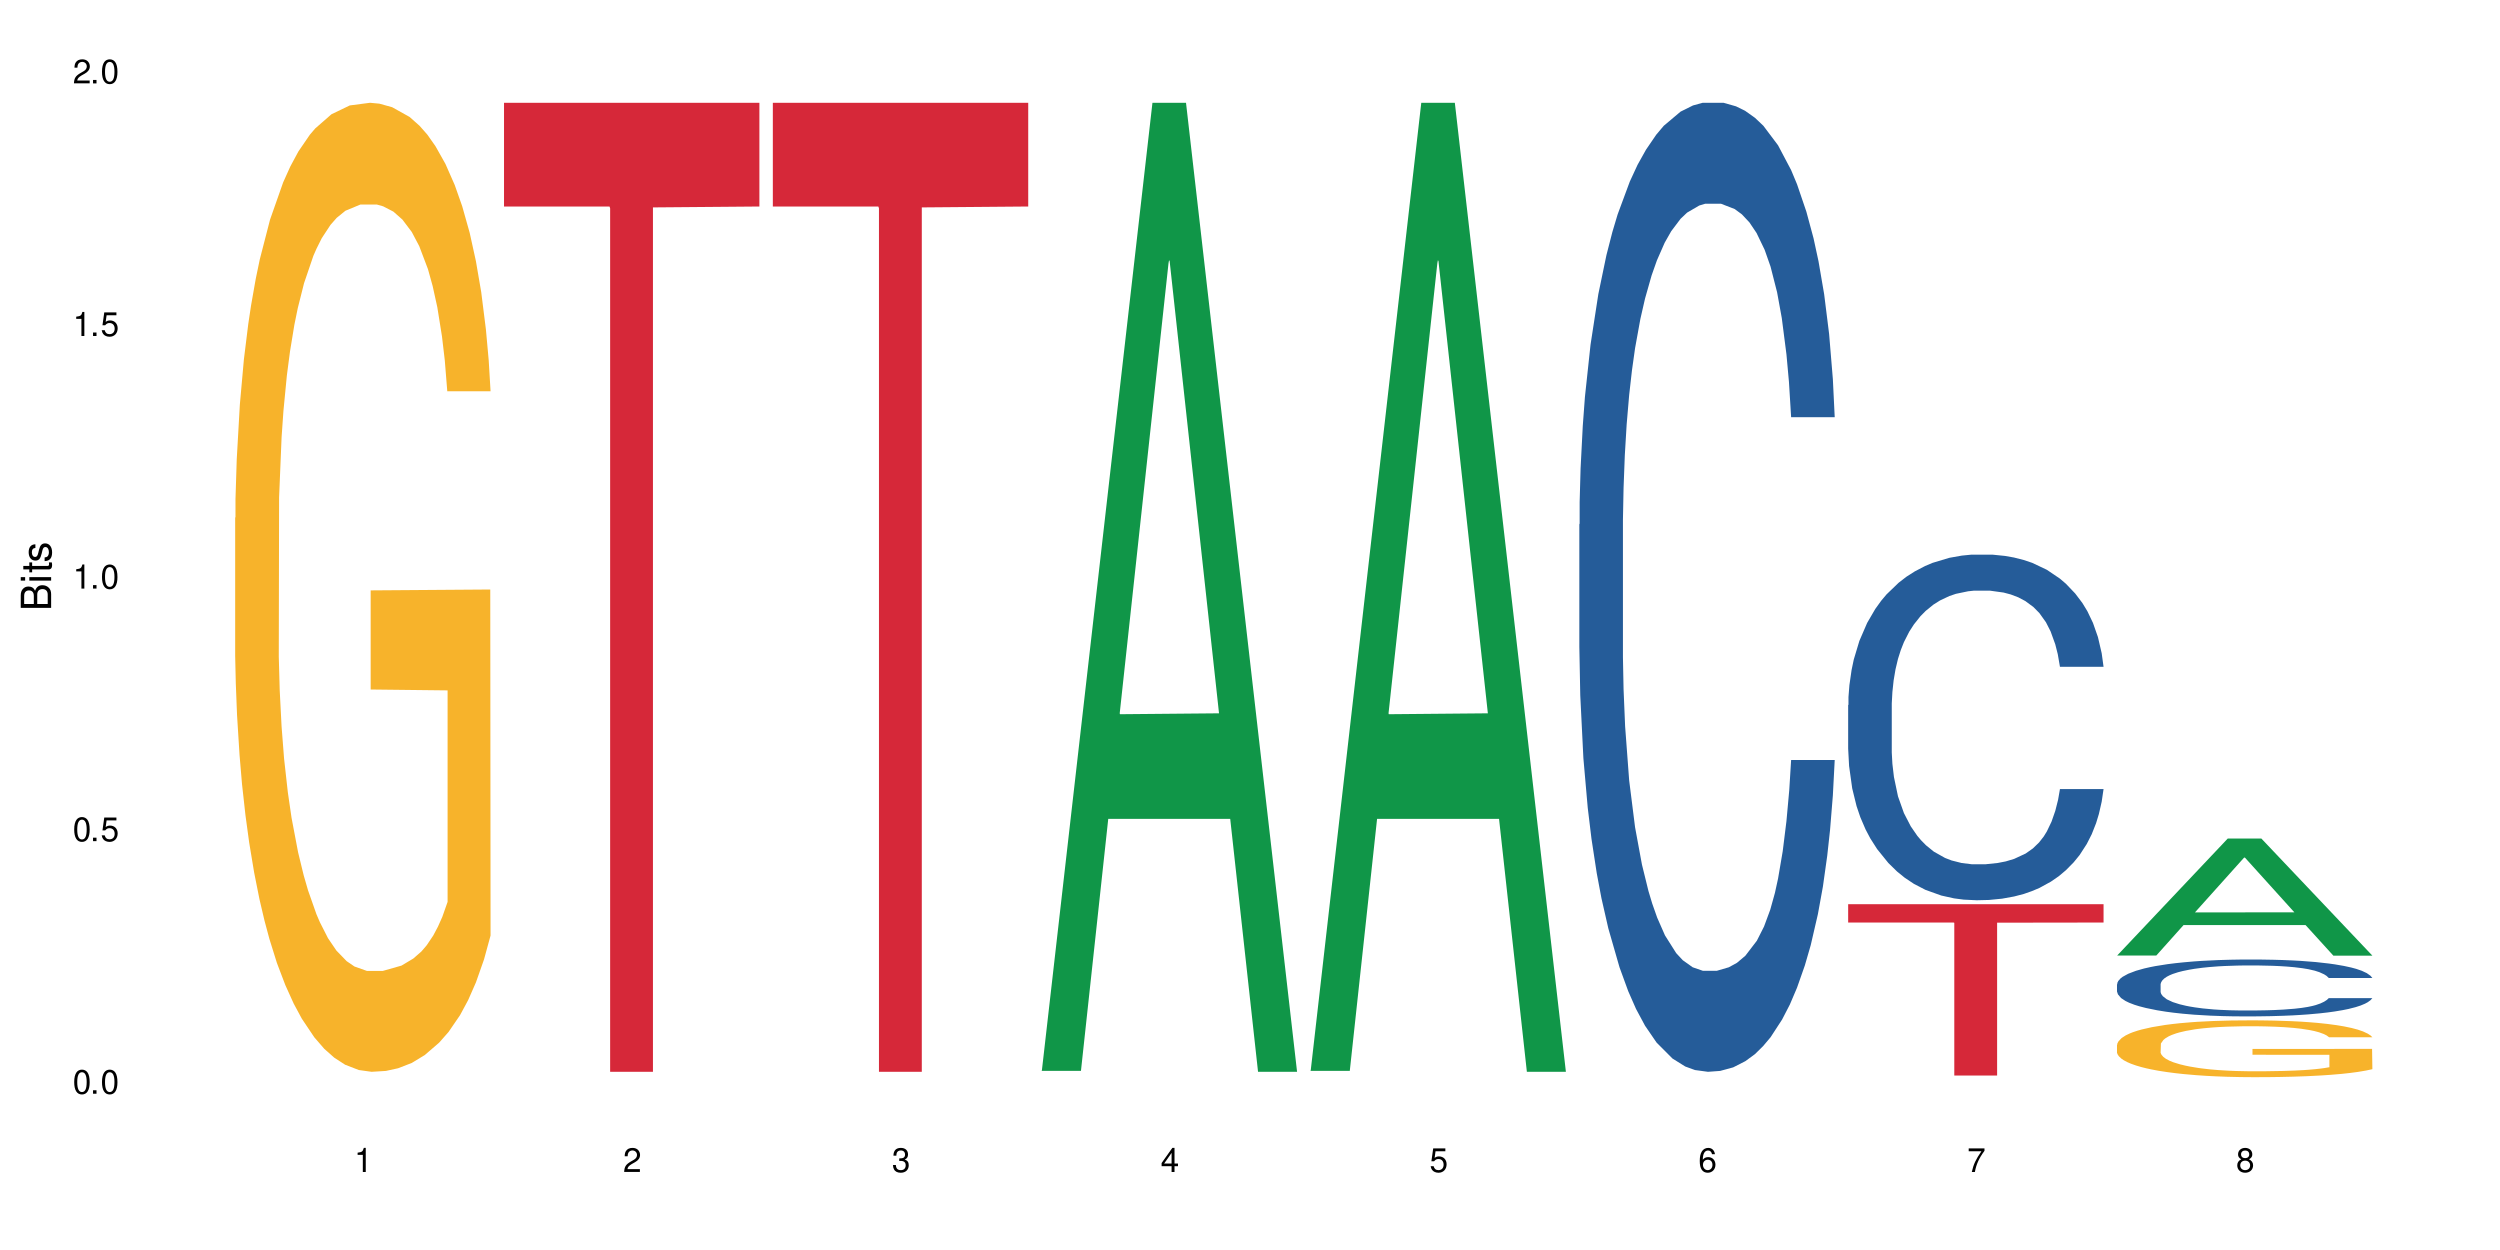
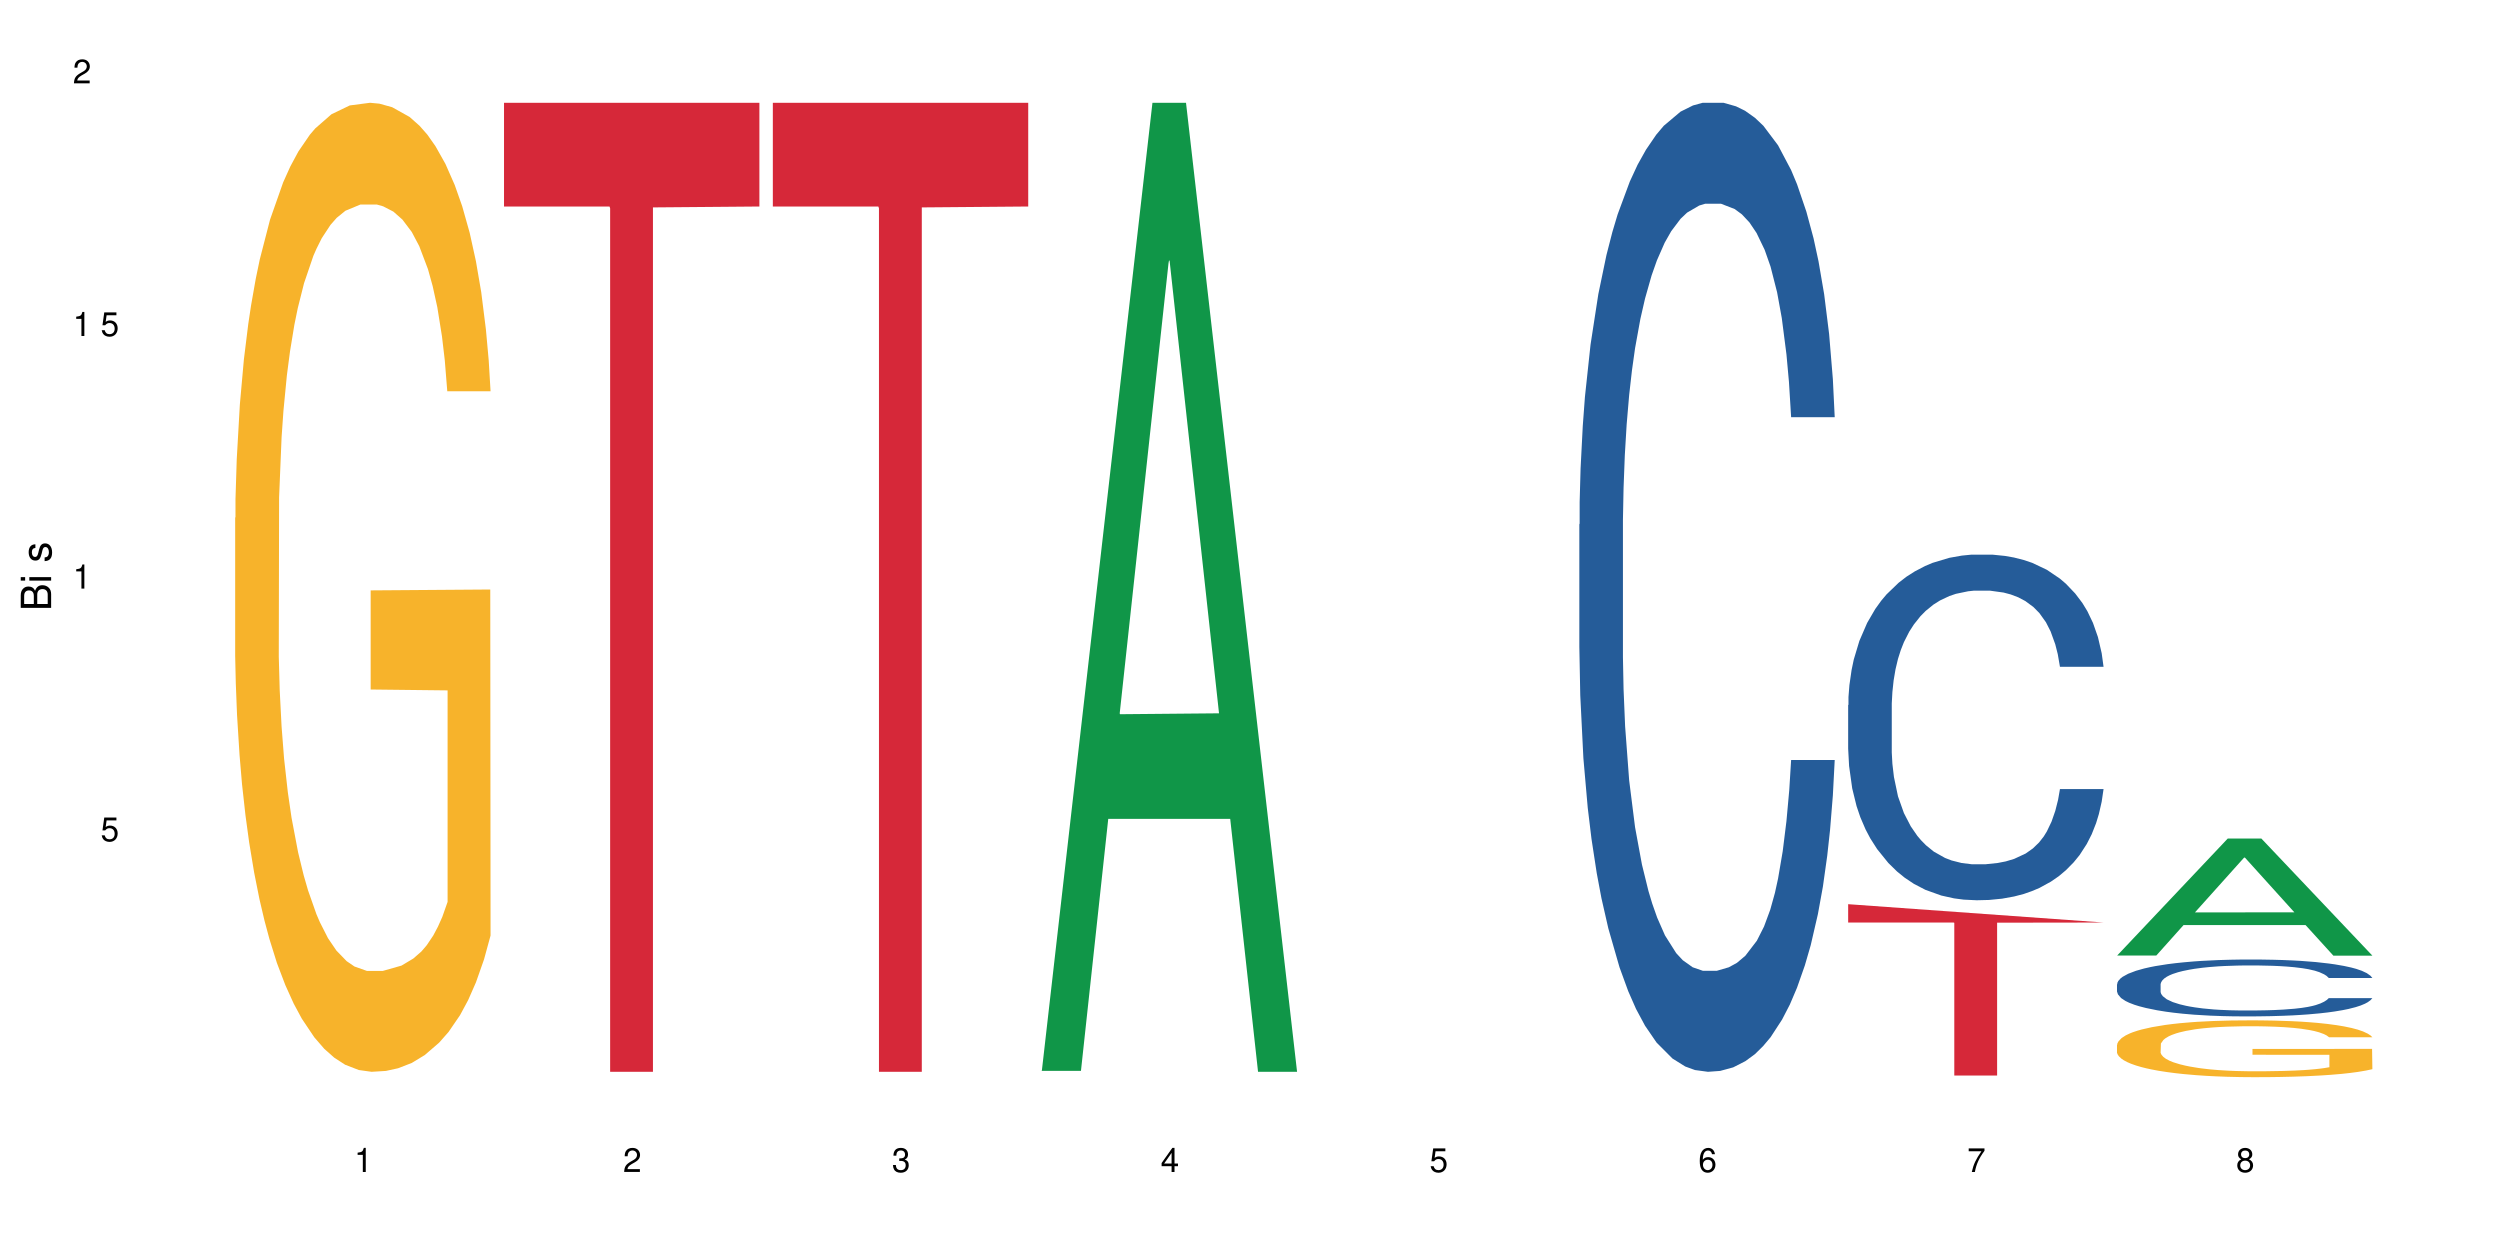
<svg xmlns="http://www.w3.org/2000/svg" xmlns:xlink="http://www.w3.org/1999/xlink" width="720" height="360" viewBox="0 0 720 360">
  <defs>
    <g>
      <g id="glyph-0-0">
</g>
      <g id="glyph-0-1">
-         <path d="M 2.641 -6.938 C 2 -6.938 1.422 -6.656 1.078 -6.172 C 0.641 -5.562 0.406 -4.641 0.406 -3.359 C 0.406 -1.016 1.188 0.219 2.641 0.219 C 4.078 0.219 4.859 -1.016 4.859 -3.297 C 4.859 -4.641 4.656 -5.547 4.203 -6.172 C 3.844 -6.656 3.281 -6.938 2.641 -6.938 Z M 2.641 -6.188 C 3.547 -6.188 4 -5.25 4 -3.375 C 4 -1.406 3.562 -0.484 2.625 -0.484 C 1.734 -0.484 1.281 -1.438 1.281 -3.344 C 1.281 -5.25 1.734 -6.188 2.641 -6.188 Z M 2.641 -6.188 " />
-       </g>
+         </g>
      <g id="glyph-0-2">
-         <path d="M 1.828 -1 L 0.828 -1 L 0.828 0 L 1.828 0 Z M 1.828 -1 " />
-       </g>
+         </g>
      <g id="glyph-0-3">
        <path d="M 4.562 -6.797 L 1.062 -6.797 L 0.547 -3.094 L 1.328 -3.094 C 1.719 -3.562 2.047 -3.734 2.578 -3.734 C 3.484 -3.734 4.062 -3.109 4.062 -2.094 C 4.062 -1.125 3.484 -0.531 2.578 -0.531 C 1.828 -0.531 1.375 -0.906 1.188 -1.672 L 0.328 -1.672 C 0.453 -1.109 0.547 -0.844 0.75 -0.594 C 1.125 -0.078 1.828 0.219 2.594 0.219 C 3.969 0.219 4.922 -0.781 4.922 -2.219 C 4.922 -3.562 4.031 -4.484 2.719 -4.484 C 2.25 -4.484 1.859 -4.359 1.469 -4.062 L 1.734 -5.969 L 4.562 -5.969 Z M 4.562 -6.797 " />
      </g>
      <g id="glyph-0-4">
        <path d="M 2.484 -4.938 L 2.484 0 L 3.328 0 L 3.328 -6.938 L 2.766 -6.938 C 2.469 -5.875 2.281 -5.734 0.984 -5.562 L 0.984 -4.938 Z M 2.484 -4.938 " />
      </g>
      <g id="glyph-0-5">
        <path d="M 4.859 -0.828 L 1.281 -0.828 C 1.359 -1.406 1.672 -1.781 2.5 -2.281 L 3.469 -2.828 C 4.406 -3.344 4.906 -4.062 4.906 -4.906 C 4.906 -5.484 4.672 -6.031 4.266 -6.406 C 3.859 -6.766 3.375 -6.938 2.719 -6.938 C 1.859 -6.938 1.219 -6.625 0.844 -6.031 C 0.609 -5.672 0.5 -5.234 0.484 -4.531 L 1.328 -4.531 C 1.359 -5.016 1.406 -5.281 1.531 -5.516 C 1.75 -5.938 2.188 -6.203 2.703 -6.203 C 3.469 -6.203 4.031 -5.641 4.031 -4.891 C 4.031 -4.344 3.719 -3.859 3.125 -3.516 L 2.234 -3 C 0.812 -2.172 0.406 -1.531 0.328 -0.016 L 4.859 -0.016 Z M 4.859 -0.828 " />
      </g>
      <g id="glyph-0-6">
        <path d="M 2.125 -3.188 L 2.578 -3.188 C 3.5 -3.188 3.984 -2.766 3.984 -1.922 C 3.984 -1.062 3.469 -0.531 2.594 -0.531 C 1.656 -0.531 1.203 -1 1.156 -2.016 L 0.312 -2.016 C 0.344 -1.453 0.438 -1.094 0.609 -0.781 C 0.953 -0.109 1.625 0.219 2.547 0.219 C 3.953 0.219 4.859 -0.625 4.859 -1.938 C 4.859 -2.828 4.516 -3.297 3.703 -3.594 C 4.344 -3.844 4.656 -4.328 4.656 -5.031 C 4.656 -6.219 3.875 -6.938 2.578 -6.938 C 1.203 -6.938 0.484 -6.172 0.453 -4.703 L 1.297 -4.703 C 1.312 -5.125 1.344 -5.359 1.453 -5.578 C 1.641 -5.969 2.062 -6.203 2.594 -6.203 C 3.344 -6.203 3.797 -5.75 3.797 -5 C 3.797 -4.516 3.609 -4.219 3.25 -4.047 C 3.016 -3.953 2.703 -3.922 2.125 -3.906 Z M 2.125 -3.188 " />
      </g>
      <g id="glyph-0-7">
        <path d="M 3.141 -1.672 L 3.141 0 L 3.984 0 L 3.984 -1.672 L 4.984 -1.672 L 4.984 -2.438 L 3.984 -2.438 L 3.984 -6.938 L 3.359 -6.938 L 0.266 -2.578 L 0.266 -1.672 Z M 3.141 -2.438 L 1 -2.438 L 3.141 -5.5 Z M 3.141 -2.438 " />
      </g>
      <g id="glyph-0-8">
        <path d="M 4.781 -5.125 C 4.609 -6.266 3.891 -6.938 2.844 -6.938 C 2.094 -6.938 1.422 -6.578 1.031 -5.953 C 0.594 -5.266 0.406 -4.422 0.406 -3.172 C 0.406 -2 0.578 -1.25 0.984 -0.641 C 1.359 -0.078 1.953 0.219 2.703 0.219 C 3.984 0.219 4.922 -0.75 4.922 -2.094 C 4.922 -3.375 4.062 -4.281 2.844 -4.281 C 2.172 -4.281 1.641 -4.031 1.281 -3.516 C 1.281 -5.234 1.828 -6.188 2.797 -6.188 C 3.391 -6.188 3.797 -5.797 3.938 -5.125 Z M 2.734 -3.531 C 3.547 -3.531 4.062 -2.953 4.062 -2.031 C 4.062 -1.156 3.484 -0.531 2.703 -0.531 C 1.922 -0.531 1.328 -1.188 1.328 -2.078 C 1.328 -2.938 1.906 -3.531 2.734 -3.531 Z M 2.734 -3.531 " />
      </g>
      <g id="glyph-0-9">
        <path d="M 4.984 -6.797 L 0.438 -6.797 L 0.438 -5.969 L 4.109 -5.969 C 2.5 -3.656 1.828 -2.234 1.328 0 L 2.219 0 C 2.594 -2.172 3.453 -4.047 4.984 -6.094 Z M 4.984 -6.797 " />
      </g>
      <g id="glyph-0-10">
        <path d="M 3.75 -3.656 C 4.469 -4.094 4.688 -4.438 4.688 -5.078 C 4.688 -6.172 3.844 -6.938 2.641 -6.938 C 1.438 -6.938 0.594 -6.172 0.594 -5.094 C 0.594 -4.438 0.812 -4.094 1.516 -3.656 C 0.734 -3.266 0.359 -2.703 0.359 -1.922 C 0.359 -0.656 1.281 0.219 2.641 0.219 C 3.984 0.219 4.922 -0.656 4.922 -1.922 C 4.922 -2.703 4.531 -3.266 3.75 -3.656 Z M 2.641 -6.188 C 3.359 -6.188 3.812 -5.75 3.812 -5.062 C 3.812 -4.406 3.344 -3.984 2.641 -3.984 C 1.922 -3.984 1.453 -4.406 1.453 -5.078 C 1.453 -5.75 1.922 -6.188 2.641 -6.188 Z M 2.641 -3.266 C 3.484 -3.266 4.062 -2.719 4.062 -1.906 C 4.062 -1.078 3.484 -0.531 2.625 -0.531 C 1.797 -0.531 1.219 -1.094 1.219 -1.906 C 1.219 -2.719 1.781 -3.266 2.641 -3.266 Z M 2.641 -3.266 " />
      </g>
      <g id="glyph-1-0">
</g>
      <g id="glyph-1-1">
        <path d="M 0 -0.953 L 0 -4.891 C 0 -5.719 -0.234 -6.344 -0.734 -6.797 C -1.188 -7.234 -1.812 -7.469 -2.5 -7.469 C -3.547 -7.469 -4.188 -7 -4.625 -5.875 C -4.984 -6.688 -5.625 -7.094 -6.531 -7.094 C -7.172 -7.094 -7.734 -6.859 -8.141 -6.391 C -8.562 -5.922 -8.75 -5.344 -8.75 -4.5 L -8.75 -0.953 Z M -4.984 -2.062 L -7.766 -2.062 L -7.766 -4.219 C -7.766 -4.844 -7.688 -5.203 -7.453 -5.5 C -7.219 -5.812 -6.859 -5.969 -6.375 -5.969 C -5.891 -5.969 -5.531 -5.812 -5.297 -5.5 C -5.062 -5.203 -4.984 -4.844 -4.984 -4.219 Z M -0.984 -2.062 L -4 -2.062 L -4 -4.781 C -4 -5.766 -3.438 -6.359 -2.484 -6.359 C -1.547 -6.359 -0.984 -5.766 -0.984 -4.781 Z M -0.984 -2.062 " />
      </g>
      <g id="glyph-1-2">
        <path d="M -6.281 -1.797 L -6.281 -0.797 L 0 -0.797 L 0 -1.797 Z M -8.75 -1.797 L -8.75 -0.797 L -7.484 -0.797 L -7.484 -1.797 Z M -8.75 -1.797 " />
      </g>
      <g id="glyph-1-3">
-         <path d="M -6.281 -3.047 L -6.281 -2.016 L -8.016 -2.016 L -8.016 -1.016 L -6.281 -1.016 L -6.281 -0.172 L -5.469 -0.172 L -5.469 -1.016 L -0.719 -1.016 C -0.078 -1.016 0.281 -1.453 0.281 -2.234 C 0.281 -2.5 0.25 -2.719 0.188 -3.047 L -0.641 -3.047 C -0.609 -2.906 -0.594 -2.766 -0.594 -2.562 C -0.594 -2.141 -0.719 -2.016 -1.156 -2.016 L -5.469 -2.016 L -5.469 -3.047 Z M -6.281 -3.047 " />
-       </g>
+         </g>
      <g id="glyph-1-4">
        <path d="M -4.531 -5.25 C -5.766 -5.25 -6.469 -4.422 -6.469 -2.969 C -6.469 -1.516 -5.719 -0.562 -4.547 -0.562 C -3.562 -0.562 -3.094 -1.062 -2.734 -2.562 L -2.516 -3.484 C -2.344 -4.188 -2.094 -4.469 -1.641 -4.469 C -1.047 -4.469 -0.641 -3.875 -0.641 -3 C -0.641 -2.453 -0.797 -2 -1.062 -1.75 C -1.25 -1.594 -1.422 -1.531 -1.875 -1.469 L -1.875 -0.406 C -0.422 -0.453 0.281 -1.266 0.281 -2.922 C 0.281 -4.5 -0.5 -5.516 -1.719 -5.516 C -2.656 -5.516 -3.172 -4.984 -3.469 -3.734 L -3.703 -2.766 C -3.891 -1.953 -4.156 -1.609 -4.594 -1.609 C -5.188 -1.609 -5.547 -2.125 -5.547 -2.938 C -5.547 -3.75 -5.203 -4.172 -4.531 -4.203 Z M -4.531 -5.25 " />
      </g>
    </g>
  </defs>
  <rect x="-72" y="-36" width="864" height="432" fill="rgb(100%, 100%, 100%)" fill-opacity="1" />
  <path fill-rule="nonzero" fill="rgb(96.863%, 70.196%, 16.863%)" fill-opacity="1" d="M 67.73 149.133 L 67.82 148.879 L 67.82 143.781 L 68.18 132.312 L 69.078 116.508 L 70.242 103.512 L 71.5 93.316 L 72.305 87.965 L 73.652 80.32 L 74.816 74.711 L 77.777 63.242 L 81.543 52.539 L 83.609 47.949 L 85.941 43.617 L 89.258 38.773 L 90.785 36.992 L 95.449 32.914 L 100.738 30.363 L 106.57 29.602 L 109.262 29.855 L 112.938 30.875 L 117.961 33.68 L 120.832 36.227 L 123.074 38.773 L 125.406 42.09 L 128.277 47.188 L 130.969 53.305 L 133.121 59.418 L 135.273 67.066 L 137.066 75.223 L 138.594 84.141 L 139.938 94.848 L 140.746 103.766 L 141.281 112.688 L 128.816 112.688 L 128.098 103.766 L 127.289 96.887 L 125.945 88.473 L 124.598 82.359 L 123.254 77.516 L 120.742 70.887 L 118.59 66.812 L 115.898 63.242 L 113.297 60.949 L 110.336 59.418 L 108.543 58.91 L 103.789 58.91 L 99.484 60.695 L 96.973 62.734 L 95.18 64.773 L 92.668 68.594 L 91.141 71.652 L 90.246 73.691 L 87.555 81.594 L 85.762 88.73 L 84.773 93.57 L 83.52 101.219 L 82.621 108.098 L 81.633 118.293 L 81.098 125.941 L 80.379 143.27 L 80.289 189.148 L 80.559 198.832 L 81.098 209.281 L 81.812 218.457 L 82.891 228.141 L 83.965 235.531 L 85.852 245.473 L 87.465 252.098 L 88.719 256.43 L 91.141 263.312 L 92.129 265.605 L 94.461 270.195 L 96.883 273.762 L 99.844 276.82 L 102.086 278.352 L 105.672 279.625 L 110.246 279.625 L 115.629 278.094 L 119.039 276.055 L 121.371 274.016 L 122.895 272.234 L 124.777 269.43 L 126.125 266.883 L 127.379 264.078 L 128.906 259.746 L 128.906 198.832 L 106.75 198.578 L 106.75 170.031 L 141.195 169.777 L 141.281 269.43 L 139.398 276.312 L 137.066 282.938 L 134.824 288.035 L 132.492 292.367 L 129.176 297.211 L 126.484 300.27 L 122.355 303.836 L 118.59 306.129 L 114.645 307.66 L 111.145 308.426 L 107.02 308.68 L 103.34 308.168 L 99.395 306.641 L 96.254 304.602 L 93.383 302.051 L 90.516 298.738 L 86.926 293.387 L 84.594 289.055 L 82.172 283.703 L 79.75 277.332 L 77.598 270.449 L 76.164 265.098 L 74.727 258.98 L 73.203 251.336 L 71.766 242.668 L 70.691 234.77 L 69.703 225.848 L 68.988 217.438 L 68.27 205.969 L 67.91 196.793 L 67.73 188.891 Z M 67.73 149.133 " />
  <path fill-rule="nonzero" fill="rgb(83.922%, 15.686%, 22.353%)" fill-opacity="1" d="M 145.156 29.602 L 218.707 29.602 L 218.707 59.473 L 188.051 59.734 L 188.051 308.68 L 175.719 308.68 L 175.719 59.996 L 175.539 59.473 L 145.156 59.473 Z M 145.156 29.602 " />
  <path fill-rule="nonzero" fill="rgb(83.922%, 15.686%, 22.353%)" fill-opacity="1" d="M 222.578 29.602 L 296.129 29.602 L 296.129 59.473 L 265.477 59.734 L 265.477 308.68 L 253.141 308.68 L 253.141 59.996 L 252.965 59.473 L 222.578 59.473 Z M 222.578 29.602 " />
  <path fill-rule="nonzero" fill="rgb(6.275%, 58.824%, 28.235%)" fill-opacity="1" d="M 300 308.418 L 300.078 308.156 L 331.906 29.602 L 341.57 29.602 L 373.555 308.68 L 362.316 308.68 L 354.301 235.832 L 319.176 235.832 L 311.316 308.418 L 300 308.418 L 322.555 205.695 L 351.078 205.434 L 336.855 75.195 L 336.699 74.934 L 336.543 75.719 L 322.477 205.434 L 322.555 205.695 Z M 300 308.418 " />
-   <path fill-rule="nonzero" fill="rgb(6.275%, 58.824%, 28.235%)" fill-opacity="1" d="M 377.426 308.418 L 377.504 308.156 L 409.328 29.602 L 418.992 29.602 L 450.977 308.68 L 439.738 308.68 L 431.723 235.832 L 396.598 235.832 L 388.738 308.418 L 377.426 308.418 L 399.977 205.695 L 428.504 205.434 L 414.277 75.195 L 414.121 74.934 L 413.965 75.719 L 399.898 205.434 L 399.977 205.695 Z M 377.426 308.418 " />
  <path fill-rule="nonzero" fill="rgb(14.51%, 36.078%, 60%)" fill-opacity="1" d="M 454.848 151.027 L 454.938 150.773 L 454.938 144.648 L 455.207 134.957 L 455.836 122.711 L 456.461 114.293 L 458.078 99.242 L 460.32 84.703 L 462.652 73.477 L 464.355 66.844 L 465.879 61.742 L 469.379 52.305 L 471.621 47.457 L 474.043 43.121 L 477.004 38.785 L 479.156 36.234 L 484 32.152 L 487.586 30.367 L 490.367 29.602 L 496.379 29.602 L 499.965 30.621 L 502.566 31.895 L 505.438 33.938 L 507.859 36.234 L 512.074 41.844 L 515.844 48.988 L 517.547 53.07 L 520.238 60.977 L 522.301 68.629 L 523.734 75.262 L 525.352 84.703 L 526.785 96.18 L 527.863 109.191 L 528.398 120.16 L 515.844 120.16 L 515.215 109.957 L 514.496 102.047 L 513.152 91.59 L 511.805 84.191 L 509.922 76.793 L 508.219 71.945 L 505.887 67.102 L 503.824 64.039 L 501.672 61.742 L 499.605 60.211 L 495.66 58.68 L 491.086 58.68 L 489.383 59.191 L 485.883 61.234 L 484 63.02 L 481.309 66.59 L 479.426 69.906 L 477.184 75.008 L 475.656 79.344 L 473.773 85.977 L 472.43 91.844 L 470.902 100.262 L 470.008 106.641 L 469.199 113.781 L 468.48 122.203 L 467.945 131.129 L 467.586 140.57 L 467.406 149.754 L 467.406 189.293 L 467.586 198.477 L 468.035 209.191 L 469.199 224.75 L 470.902 238.273 L 472.879 248.984 L 474.762 256.641 L 475.836 260.211 L 477.273 264.293 L 479.516 269.395 L 482.742 274.496 L 484.629 276.535 L 487.496 278.578 L 490.457 279.598 L 494.406 279.598 L 497.902 278.578 L 500.234 277.301 L 502.656 275.262 L 505.977 270.926 L 508.039 266.844 L 509.832 261.996 L 511.18 257.148 L 512.074 253.066 L 513.422 245.16 L 514.496 236.484 L 515.305 227.559 L 515.844 218.883 L 528.398 218.883 L 527.863 229.09 L 527.055 239.035 L 526.246 246.434 L 524.992 255.363 L 523.555 263.27 L 521.492 272.199 L 519.789 278.066 L 517.547 284.445 L 515.484 289.293 L 513.242 293.629 L 509.922 298.73 L 507.77 301.281 L 505.438 303.578 L 502.656 305.617 L 499.16 307.402 L 495.391 308.426 L 491.895 308.68 L 488.125 308.168 L 485.344 307.148 L 481.668 304.852 L 477.094 300.262 L 473.773 295.414 L 471.172 290.566 L 468.93 285.465 L 466.418 278.578 L 463.191 267.352 L 461.215 258.68 L 459.871 251.535 L 458.348 241.586 L 457.27 232.66 L 456.016 218.375 L 455.117 200.262 L 454.848 186.23 Z M 454.848 151.027 " />
  <path fill-rule="nonzero" fill="rgb(14.51%, 36.078%, 60%)" fill-opacity="1" d="M 532.27 203.047 L 532.359 202.957 L 532.359 200.773 L 532.629 197.316 L 533.258 192.949 L 533.887 189.945 L 535.5 184.578 L 537.742 179.391 L 540.074 175.387 L 541.777 173.023 L 543.305 171.203 L 546.801 167.836 L 549.043 166.105 L 551.465 164.559 L 554.426 163.012 L 556.578 162.102 L 561.422 160.648 L 565.012 160.012 L 567.793 159.738 L 573.801 159.738 L 577.391 160.102 L 579.992 160.555 L 582.859 161.285 L 585.281 162.102 L 589.5 164.105 L 593.266 166.652 L 594.969 168.109 L 597.66 170.93 L 599.723 173.66 L 601.16 176.023 L 602.773 179.391 L 604.207 183.484 L 605.285 188.125 L 605.824 192.039 L 593.266 192.039 L 592.637 188.398 L 591.922 185.578 L 590.574 181.848 L 589.23 179.207 L 587.344 176.57 L 585.641 174.84 L 583.309 173.113 L 581.246 172.02 L 579.094 171.203 L 577.031 170.656 L 573.082 170.109 L 568.508 170.109 L 566.805 170.293 L 563.305 171.02 L 561.422 171.656 L 558.73 172.93 L 556.848 174.113 L 554.605 175.934 L 553.082 177.48 L 551.199 179.844 L 549.852 181.938 L 548.328 184.941 L 547.43 187.215 L 546.621 189.762 L 545.906 192.766 L 545.367 195.949 L 545.008 199.316 L 544.828 202.594 L 544.828 216.695 L 545.008 219.973 L 545.457 223.793 L 546.621 229.344 L 548.328 234.164 L 550.301 237.984 L 552.184 240.715 L 553.262 241.988 L 554.695 243.445 L 556.938 245.266 L 560.168 247.086 L 562.051 247.812 L 564.922 248.539 L 567.883 248.906 L 571.828 248.906 L 575.324 248.539 L 577.656 248.086 L 580.078 247.359 L 583.398 245.812 L 585.461 244.355 L 587.254 242.625 L 588.602 240.898 L 589.5 239.441 L 590.844 236.621 L 591.922 233.527 L 592.727 230.344 L 593.266 227.25 L 605.824 227.25 L 605.285 230.891 L 604.477 234.438 L 603.672 237.078 L 602.414 240.262 L 600.98 243.082 L 598.918 246.266 L 597.211 248.359 L 594.969 250.633 L 592.906 252.363 L 590.664 253.91 L 587.344 255.73 L 585.191 256.637 L 582.859 257.457 L 580.078 258.184 L 576.582 258.82 L 572.816 259.188 L 569.316 259.277 L 565.551 259.094 L 562.77 258.73 L 559.09 257.914 L 554.516 256.273 L 551.199 254.547 L 548.598 252.816 L 546.355 250.996 L 543.844 248.539 L 540.613 244.539 L 538.641 241.445 L 537.293 238.895 L 535.77 235.348 L 534.691 232.164 L 533.438 227.066 L 532.539 220.609 L 532.27 215.602 Z M 532.27 203.047 " />
-   <path fill-rule="nonzero" fill="rgb(83.922%, 15.686%, 22.353%)" fill-opacity="1" d="M 532.27 260.406 L 605.824 260.406 L 605.824 265.688 L 575.168 265.734 L 575.168 309.762 L 562.836 309.762 L 562.836 265.781 L 562.656 265.688 L 532.27 265.688 Z M 532.27 260.406 " />
+   <path fill-rule="nonzero" fill="rgb(83.922%, 15.686%, 22.353%)" fill-opacity="1" d="M 532.27 260.406 L 605.824 265.688 L 575.168 265.734 L 575.168 309.762 L 562.836 309.762 L 562.836 265.781 L 562.656 265.688 L 532.27 265.688 Z M 532.27 260.406 " />
  <path fill-rule="nonzero" fill="rgb(6.275%, 58.824%, 28.235%)" fill-opacity="1" d="M 609.695 275.195 L 609.773 275.164 L 641.598 241.492 L 651.266 241.492 L 683.246 275.227 L 672.008 275.227 L 663.996 266.418 L 628.867 266.418 L 621.012 275.195 L 609.695 275.195 L 632.246 262.777 L 660.773 262.746 L 646.551 247.004 L 646.391 246.969 L 646.234 247.066 L 632.168 262.746 L 632.246 262.777 Z M 609.695 275.195 " />
  <path fill-rule="nonzero" fill="rgb(14.51%, 36.078%, 60%)" fill-opacity="1" d="M 609.695 283.477 L 609.785 283.461 L 609.785 283.102 L 610.055 282.535 L 610.68 281.816 L 611.309 281.324 L 612.922 280.438 L 615.164 279.586 L 617.5 278.926 L 619.203 278.539 L 620.727 278.238 L 624.227 277.684 L 626.469 277.402 L 628.891 277.148 L 631.852 276.891 L 634.004 276.742 L 638.848 276.504 L 642.434 276.398 L 645.215 276.352 L 651.223 276.352 L 654.812 276.414 L 657.414 276.488 L 660.285 276.609 L 662.707 276.742 L 666.922 277.07 L 670.688 277.492 L 672.395 277.73 L 675.086 278.195 L 677.148 278.645 L 678.582 279.031 L 680.195 279.586 L 681.633 280.262 L 682.707 281.023 L 683.246 281.668 L 670.688 281.668 L 670.062 281.066 L 669.344 280.605 L 667.996 279.992 L 666.652 279.555 L 664.77 279.121 L 663.066 278.84 L 660.734 278.555 L 658.668 278.375 L 656.516 278.238 L 654.453 278.148 L 650.508 278.059 L 645.934 278.059 L 644.227 278.09 L 640.73 278.211 L 638.848 278.312 L 636.156 278.523 L 634.273 278.719 L 632.027 279.016 L 630.504 279.273 L 628.621 279.66 L 627.273 280.004 L 625.75 280.5 L 624.852 280.875 L 624.047 281.293 L 623.328 281.785 L 622.789 282.309 L 622.43 282.863 L 622.254 283.402 L 622.254 285.723 L 622.43 286.262 L 622.879 286.891 L 624.047 287.805 L 625.75 288.598 L 627.723 289.227 L 629.605 289.676 L 630.684 289.883 L 632.117 290.121 L 634.363 290.422 L 637.59 290.723 L 639.473 290.84 L 642.344 290.961 L 645.305 291.02 L 649.25 291.02 L 652.75 290.961 L 655.082 290.887 L 657.504 290.766 L 660.82 290.512 L 662.887 290.273 L 664.68 289.988 L 666.023 289.703 L 666.922 289.465 L 668.266 289 L 669.344 288.492 L 670.152 287.969 L 670.688 287.457 L 683.246 287.457 L 682.707 288.059 L 681.902 288.641 L 681.094 289.074 L 679.84 289.598 L 678.402 290.062 L 676.34 290.586 L 674.637 290.93 L 672.395 291.305 L 670.332 291.59 L 668.086 291.844 L 664.77 292.145 L 662.617 292.293 L 660.285 292.43 L 657.504 292.547 L 654.004 292.652 L 650.238 292.711 L 646.738 292.727 L 642.973 292.699 L 640.191 292.637 L 636.516 292.504 L 631.941 292.234 L 628.621 291.949 L 626.02 291.664 L 623.777 291.367 L 621.266 290.961 L 618.035 290.301 L 616.062 289.793 L 614.719 289.375 L 613.191 288.789 L 612.117 288.266 L 610.859 287.43 L 609.965 286.367 L 609.695 285.543 Z M 609.695 283.477 " />
  <path fill-rule="nonzero" fill="rgb(96.863%, 70.196%, 16.863%)" fill-opacity="1" d="M 609.695 300.867 L 609.785 300.852 L 609.785 300.555 L 610.145 299.883 L 611.039 298.953 L 612.207 298.191 L 613.461 297.594 L 614.27 297.277 L 615.613 296.832 L 616.781 296.5 L 619.742 295.828 L 623.508 295.199 L 625.57 294.93 L 627.902 294.676 L 631.223 294.395 L 632.746 294.289 L 637.41 294.051 L 642.703 293.898 L 648.535 293.855 L 651.223 293.871 L 654.902 293.93 L 659.926 294.094 L 662.797 294.242 L 665.039 294.395 L 667.371 294.586 L 670.242 294.887 L 672.93 295.246 L 675.086 295.605 L 677.238 296.055 L 679.031 296.531 L 680.555 297.055 L 681.902 297.684 L 682.707 298.207 L 683.246 298.73 L 670.777 298.73 L 670.062 298.207 L 669.254 297.801 L 667.91 297.309 L 666.562 296.949 L 665.219 296.668 L 662.707 296.277 L 660.555 296.039 L 657.863 295.828 L 655.262 295.695 L 652.301 295.605 L 650.508 295.574 L 645.754 295.574 L 641.449 295.68 L 638.938 295.797 L 637.141 295.918 L 634.629 296.145 L 633.105 296.32 L 632.207 296.441 L 629.52 296.906 L 627.723 297.324 L 626.738 297.609 L 625.48 298.059 L 624.586 298.461 L 623.598 299.059 L 623.059 299.508 L 622.344 300.523 L 622.254 303.215 L 622.52 303.785 L 623.059 304.398 L 623.777 304.934 L 624.852 305.504 L 625.93 305.938 L 627.812 306.52 L 629.43 306.91 L 630.684 307.164 L 633.105 307.566 L 634.094 307.703 L 636.426 307.973 L 638.848 308.18 L 641.805 308.359 L 644.047 308.449 L 647.637 308.523 L 652.211 308.523 L 657.594 308.434 L 661 308.316 L 663.332 308.195 L 664.859 308.09 L 666.742 307.926 L 668.086 307.777 L 669.344 307.613 L 670.867 307.359 L 670.867 303.785 L 648.715 303.77 L 648.715 302.094 L 683.156 302.078 L 683.246 307.926 L 681.363 308.328 L 679.031 308.719 L 676.789 309.016 L 674.457 309.273 L 671.137 309.555 L 668.445 309.734 L 664.32 309.945 L 660.555 310.078 L 656.605 310.168 L 653.109 310.215 L 648.98 310.23 L 645.305 310.199 L 641.359 310.109 L 638.219 309.988 L 635.348 309.84 L 632.477 309.645 L 628.891 309.332 L 626.559 309.078 L 624.137 308.762 L 621.715 308.391 L 619.562 307.984 L 618.125 307.672 L 616.691 307.312 L 615.164 306.863 L 613.73 306.355 L 612.656 305.891 L 611.668 305.367 L 610.949 304.875 L 610.234 304.203 L 609.875 303.664 L 609.695 303.199 Z M 609.695 300.867 " />
  <g fill="rgb(0%, 0%, 0%)" fill-opacity="1">
    <use xlink:href="#glyph-0-1" x="20.965" y="314.993" />
    <use xlink:href="#glyph-0-2" x="25.965" y="314.993" />
    <use xlink:href="#glyph-0-1" x="28.965" y="314.993" />
  </g>
  <g fill="rgb(0%, 0%, 0%)" fill-opacity="1">
    <use xlink:href="#glyph-0-1" x="20.965" y="242.251" />
    <use xlink:href="#glyph-0-2" x="25.965" y="242.251" />
    <use xlink:href="#glyph-0-3" x="28.965" y="242.251" />
  </g>
  <g fill="rgb(0%, 0%, 0%)" fill-opacity="1">
    <use xlink:href="#glyph-0-4" x="20.965" y="169.509" />
    <use xlink:href="#glyph-0-2" x="25.965" y="169.509" />
    <use xlink:href="#glyph-0-1" x="28.965" y="169.509" />
  </g>
  <g fill="rgb(0%, 0%, 0%)" fill-opacity="1">
    <use xlink:href="#glyph-0-4" x="20.965" y="96.767" />
    <use xlink:href="#glyph-0-2" x="25.965" y="96.767" />
    <use xlink:href="#glyph-0-3" x="28.965" y="96.767" />
  </g>
  <g fill="rgb(0%, 0%, 0%)" fill-opacity="1">
    <use xlink:href="#glyph-0-5" x="20.965" y="24.024" />
    <use xlink:href="#glyph-0-2" x="25.965" y="24.024" />
    <use xlink:href="#glyph-0-1" x="28.965" y="24.024" />
  </g>
  <g fill="rgb(0%, 0%, 0%)" fill-opacity="1">
    <use xlink:href="#glyph-0-4" x="102.008" y="337.532" />
  </g>
  <g fill="rgb(0%, 0%, 0%)" fill-opacity="1">
    <use xlink:href="#glyph-0-5" x="179.43" y="337.532" />
  </g>
  <g fill="rgb(0%, 0%, 0%)" fill-opacity="1">
    <use xlink:href="#glyph-0-6" x="256.855" y="337.532" />
  </g>
  <g fill="rgb(0%, 0%, 0%)" fill-opacity="1">
    <use xlink:href="#glyph-0-7" x="334.277" y="337.532" />
  </g>
  <g fill="rgb(0%, 0%, 0%)" fill-opacity="1">
    <use xlink:href="#glyph-0-3" x="411.699" y="337.532" />
  </g>
  <g fill="rgb(0%, 0%, 0%)" fill-opacity="1">
    <use xlink:href="#glyph-0-8" x="489.125" y="337.532" />
  </g>
  <g fill="rgb(0%, 0%, 0%)" fill-opacity="1">
    <use xlink:href="#glyph-0-9" x="566.547" y="337.532" />
  </g>
  <g fill="rgb(0%, 0%, 0%)" fill-opacity="1">
    <use xlink:href="#glyph-0-10" x="643.969" y="337.532" />
  </g>
  <g fill="rgb(0%, 0%, 0%)" fill-opacity="1">
    <use xlink:href="#glyph-1-1" x="14.725" y="176.012" />
    <use xlink:href="#glyph-1-2" x="14.725" y="168.012" />
    <use xlink:href="#glyph-1-3" x="14.725" y="165.012" />
    <use xlink:href="#glyph-1-4" x="14.725" y="162.012" />
  </g>
</svg>